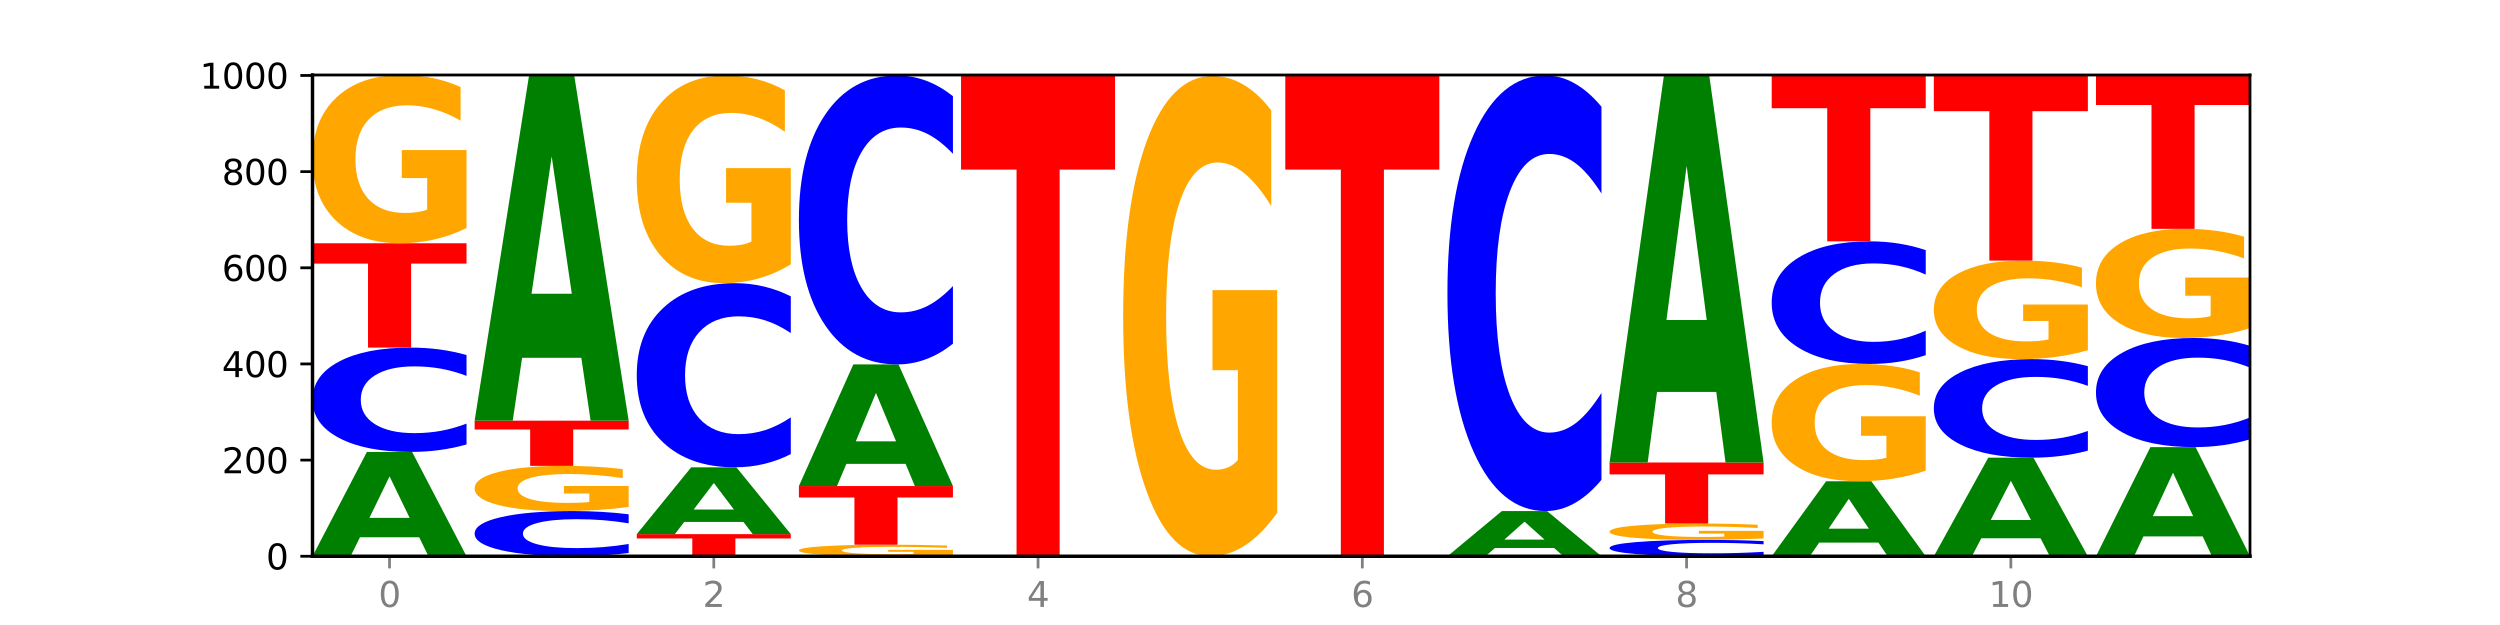
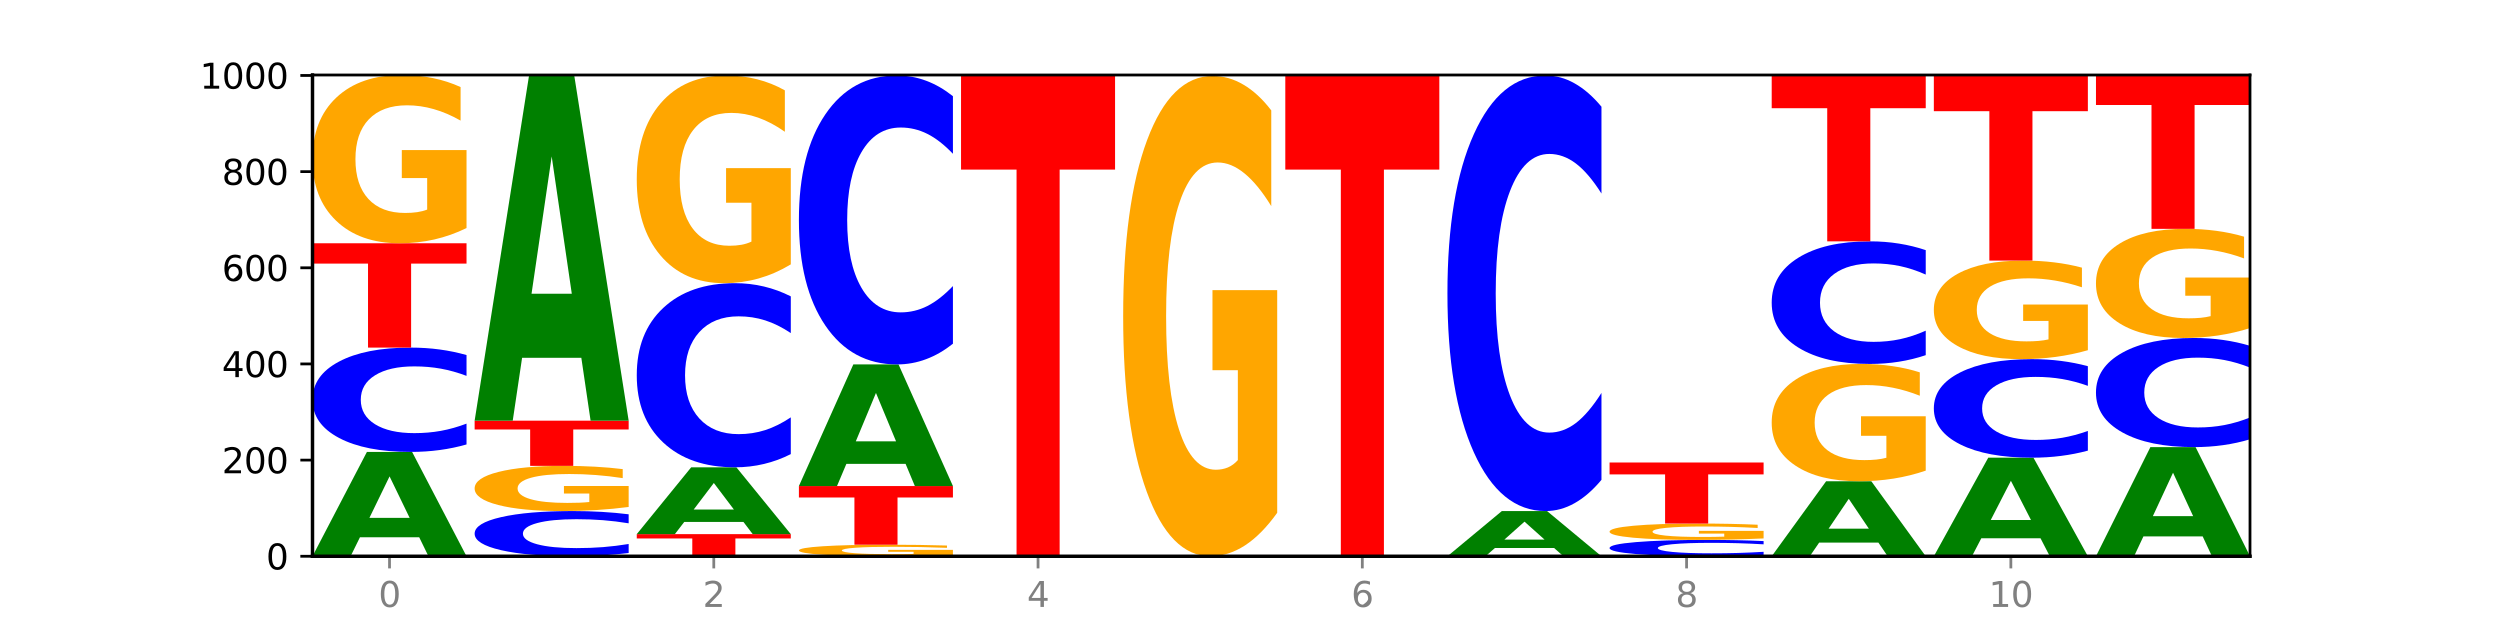
<svg xmlns="http://www.w3.org/2000/svg" xmlns:xlink="http://www.w3.org/1999/xlink" width="720pt" height="180pt" viewBox="0 0 720 180" version="1.1">
  <defs>
    <style type="text/css">*{stroke-linejoin: round; stroke-linecap: butt}</style>
  </defs>
  <g id="figure_1">
    <g id="patch_1">
      <path d="M 0 180  L 720 180  L 720 0  L 0 0  z " style="fill: #ffffff" />
    </g>
    <g id="axes_1">
      <g id="patch_2">
        <path d="M 90 160.2  L 648 160.2  L 648 21.6  L 90 21.6  z " style="fill: #ffffff" />
      </g>
      <g id="line2d_1">
        <path d="M 90 160.2  L 648 160.2  " clip-path="url(#p74f48211bd)" style="fill: none; stroke: #000000; stroke-width: 0.5; stroke-linecap: square" />
      </g>
      <g id="patch_3">
        <path d="M 120.728 154.727  L 103.668 154.727  L 100.974 160.2  L 90 160.2  L 105.672 130.154  L 118.687 130.154  L 134.36 160.2  L 123.395 160.2  L 120.728 154.727  z M 106.389 149.15  L 117.98 149.15  L 112.194 137.199  L 106.389 149.15  z " clip-path="url(#p74f48211bd)" style="fill: #008000" />
      </g>
      <g id="patch_4">
        <path d="M 134.36 128  Q 130.649 129.068 126.637 129.608  Q 122.624 130.154 118.254 130.154  Q 105.222 130.154 97.611 126.107  Q 90 122.06 90 115.14  Q 90 108.195 97.611 104.154  Q 105.222 100.108 118.254 100.108  Q 122.624 100.108 126.637 100.654  Q 130.649 101.194 134.36 102.261  L 134.36 108.251  Q 130.616 106.836 126.983 106.178  Q 123.351 105.52 119.339 105.52  Q 112.141 105.52 108.017 108.083  Q 103.904 110.64 103.904 115.14  Q 103.904 119.621 108.017 122.185  Q 112.141 124.742 119.339 124.742  Q 123.351 124.742 126.983 124.084  Q 130.616 123.42 134.36 122.005  L 134.36 128  z " clip-path="url(#p74f48211bd)" style="fill: #0000ff" />
      </g>
      <g id="patch_5">
        <path d="M 90 70.062  L 134.36 70.062  L 134.36 75.921  L 118.401 75.921  L 118.401 100.108  L 105.99 100.108  L 105.99 75.921  L 90 75.921  L 90 70.062  z " clip-path="url(#p74f48211bd)" style="fill: #ff0000" />
      </g>
      <g id="patch_6">
        <path d="M 134.36 65.677  Q 129.886 67.869 125.074 68.97  Q 120.263 70.062 115.133 70.062  Q 103.541 70.062 96.77 63.535  Q 90 57.008 90 45.846  Q 90 34.554 96.89 28.077  Q 103.789 21.6 115.789 21.6  Q 120.412 21.6 124.647 22.481  Q 128.892 23.352 132.65 25.074  L 132.65 34.734  Q 128.773 32.522 124.935 31.43  Q 121.098 30.329 117.24 30.329  Q 110.102 30.329 106.235 34.354  Q 102.367 38.368 102.367 45.846  Q 102.367 53.254 106.096 57.298  Q 109.824 61.332 116.684 61.332  Q 118.553 61.332 120.153 61.102  Q 121.754 60.862 123.026 60.361  L 123.026 51.292  L 115.719 51.292  L 115.719 43.213  L 134.36 43.213  L 134.36 65.677  z " clip-path="url(#p74f48211bd)" style="fill: #ffa600" />
      </g>
      <g id="patch_7">
        <path d="M 181.054 159.267  Q 177.344 159.73 173.331 159.963  Q 169.319 160.2 164.949 160.2  Q 151.917 160.2 144.306 158.447  Q 136.695 156.694 136.695 153.696  Q 136.695 150.688 144.306 148.938  Q 151.917 147.185 164.949 147.185  Q 169.319 147.185 173.331 147.421  Q 177.344 147.655 181.054 148.118  L 181.054 150.712  Q 177.31 150.099 173.678 149.814  Q 170.045 149.529 166.033 149.529  Q 158.835 149.529 154.711 150.639  Q 150.598 151.747 150.598 153.696  Q 150.598 155.637 154.711 156.748  Q 158.835 157.856 166.033 157.856  Q 170.045 157.856 173.678 157.571  Q 177.31 157.283 181.054 156.67  L 181.054 159.267  z " clip-path="url(#p74f48211bd)" style="fill: #0000ff" />
      </g>
      <g id="patch_8">
        <path d="M 181.054 146.007  Q 176.581 146.596 171.769 146.892  Q 166.957 147.185 161.827 147.185  Q 150.235 147.185 143.465 145.432  Q 136.695 143.679 136.695 140.681  Q 136.695 137.648 143.584 135.909  Q 150.484 134.169 162.483 134.169  Q 167.106 134.169 171.341 134.406  Q 175.586 134.64 179.344 135.102  L 179.344 137.697  Q 175.467 137.102 171.63 136.809  Q 167.792 136.514 163.935 136.514  Q 156.797 136.514 152.929 137.594  Q 149.062 138.673 149.062 140.681  Q 149.062 142.671 152.79 143.757  Q 156.518 144.84 163.378 144.84  Q 165.247 144.84 166.848 144.778  Q 168.448 144.714 169.721 144.579  L 169.721 142.144  L 162.414 142.144  L 162.414 139.974  L 181.054 139.974  L 181.054 146.007  z " clip-path="url(#p74f48211bd)" style="fill: #ffa600" />
      </g>
      <g id="patch_9">
        <path d="M 136.695 121.154  L 181.054 121.154  L 181.054 123.692  L 165.095 123.692  L 165.095 134.169  L 152.685 134.169  L 152.685 123.692  L 136.695 123.692  L 136.695 121.154  z " clip-path="url(#p74f48211bd)" style="fill: #ff0000" />
      </g>
      <g id="patch_10">
        <path d="M 167.423 103.043  L 150.363 103.043  L 147.669 121.154  L 136.695 121.154  L 152.367 21.738  L 165.382 21.738  L 181.054 121.154  L 170.089 121.154  L 167.423 103.043  z M 153.083 84.592  L 164.675 84.592  L 158.888 45.048  L 153.083 84.592  z " clip-path="url(#p74f48211bd)" style="fill: #008000" />
      </g>
      <g id="patch_11">
        <path d="M 183.389 153.831  L 227.749 153.831  L 227.749 155.073  L 211.79 155.073  L 211.79 160.2  L 199.379 160.2  L 199.379 155.073  L 183.389 155.073  L 183.389 153.831  z " clip-path="url(#p74f48211bd)" style="fill: #ff0000" />
      </g>
      <g id="patch_12">
        <path d="M 214.117 150.325  L 197.057 150.325  L 194.363 153.831  L 183.389 153.831  L 199.062 134.585  L 212.077 134.585  L 227.749 153.831  L 216.784 153.831  L 214.117 150.325  z M 199.778 146.753  L 211.369 146.753  L 205.583 139.097  L 199.778 146.753  z " clip-path="url(#p74f48211bd)" style="fill: #008000" />
      </g>
      <g id="patch_13">
        <path d="M 227.749 130.783  Q 224.038 132.668 220.026 133.621  Q 216.014 134.585 211.644 134.585  Q 198.612 134.585 191 127.442  Q 183.389 120.3 183.389 108.086  Q 183.389 95.828 191 88.696  Q 198.612 81.554 211.644 81.554  Q 216.014 81.554 220.026 82.518  Q 224.038 83.471 227.749 85.355  L 227.749 95.926  Q 224.005 93.429 220.372 92.267  Q 216.74 91.106 212.728 91.106  Q 205.53 91.106 201.406 95.63  Q 197.293 100.144 197.293 108.086  Q 197.293 115.995 201.406 120.519  Q 205.53 125.032 212.728 125.032  Q 216.74 125.032 220.372 123.871  Q 224.005 122.699 227.749 120.201  L 227.749 130.783  z " clip-path="url(#p74f48211bd)" style="fill: #0000ff" />
      </g>
      <g id="patch_14">
        <path d="M 227.749 76.142  Q 223.275 78.848 218.463 80.207  Q 213.652 81.554 208.522 81.554  Q 196.93 81.554 190.159 73.498  Q 183.389 65.442 183.389 51.665  Q 183.389 37.727 190.279 29.733  Q 197.178 21.738 209.178 21.738  Q 213.801 21.738 218.036 22.826  Q 222.281 23.901 226.039 26.026  L 226.039 37.95  Q 222.162 35.219 218.324 33.872  Q 214.487 32.513 210.629 32.513  Q 203.491 32.513 199.624 37.48  Q 195.757 42.435 195.757 51.665  Q 195.757 60.808 199.485 65.8  Q 203.213 70.779 210.073 70.779  Q 211.942 70.779 213.542 70.495  Q 215.143 70.199 216.415 69.581  L 216.415 58.386  L 209.108 58.386  L 209.108 48.415  L 227.749 48.415  L 227.749 76.142  z " clip-path="url(#p74f48211bd)" style="fill: #ffa600" />
      </g>
      <g id="patch_15">
        <path d="M 274.444 159.899  Q 269.97 160.05 265.158 160.125  Q 260.346 160.2 255.216 160.2  Q 243.624 160.2 236.854 159.752  Q 230.084 159.305 230.084 158.539  Q 230.084 157.765 236.973 157.321  Q 243.873 156.877 255.872 156.877  Q 260.495 156.877 264.73 156.937  Q 268.976 156.997 272.734 157.115  L 272.734 157.778  Q 268.856 157.626 265.019 157.551  Q 261.181 157.476 257.324 157.476  Q 250.186 157.476 246.318 157.751  Q 242.451 158.027 242.451 158.539  Q 242.451 159.047 246.179 159.325  Q 249.907 159.601 256.767 159.601  Q 258.636 159.601 260.237 159.586  Q 261.837 159.569 263.11 159.535  L 263.11 158.913  L 255.803 158.913  L 255.803 158.359  L 274.444 158.359  L 274.444 159.899  z " clip-path="url(#p74f48211bd)" style="fill: #ffa600" />
      </g>
      <g id="patch_16">
        <path d="M 230.084 139.985  L 274.444 139.985  L 274.444 143.279  L 258.484 143.279  L 258.484 156.877  L 246.074 156.877  L 246.074 143.279  L 230.084 143.279  L 230.084 139.985  z " clip-path="url(#p74f48211bd)" style="fill: #ff0000" />
      </g>
      <g id="patch_17">
        <path d="M 260.812 133.603  L 243.752 133.603  L 241.058 139.985  L 230.084 139.985  L 245.756 104.954  L 258.771 104.954  L 274.444 139.985  L 263.478 139.985  L 260.812 133.603  z M 246.473 127.101  L 258.064 127.101  L 252.277 113.167  L 246.473 127.101  z " clip-path="url(#p74f48211bd)" style="fill: #008000" />
      </g>
      <g id="patch_18">
        <path d="M 274.444 98.989  Q 270.733 101.946 266.721 103.441  Q 262.708 104.954 258.338 104.954  Q 245.306 104.954 237.695 93.746  Q 230.084 82.538 230.084 63.372  Q 230.084 44.137 237.695 32.946  Q 245.306 21.738 258.338 21.738  Q 262.708 21.738 266.721 23.251  Q 270.733 24.747 274.444 27.703  L 274.444 44.291  Q 270.699 40.372 267.067 38.55  Q 263.435 36.728 259.422 36.728  Q 252.224 36.728 248.1 43.827  Q 243.987 50.909 243.987 63.372  Q 243.987 75.783 248.1 82.882  Q 252.224 89.964 259.422 89.964  Q 263.435 89.964 267.067 88.142  Q 270.699 86.303 274.444 82.384  L 274.444 98.989  z " clip-path="url(#p74f48211bd)" style="fill: #0000ff" />
      </g>
      <g id="patch_19">
        <path d="M 276.778 21.877  L 321.138 21.877  L 321.138 48.854  L 305.179 48.854  L 305.179 160.2  L 292.768 160.2  L 292.768 48.854  L 276.778 48.854  L 276.778 21.877  z " clip-path="url(#p74f48211bd)" style="fill: #ff0000" />
      </g>
      <g id="patch_20">
        <path d="M 367.833 147.685  Q 363.359 153.942 358.547 157.086  Q 353.735 160.2 348.605 160.2  Q 337.013 160.2 330.243 141.57  Q 323.473 122.94 323.473 91.081  Q 323.473 58.851 330.362 40.364  Q 337.262 21.877 349.262 21.877  Q 353.884 21.877 358.12 24.391  Q 362.365 26.877 366.123 31.792  L 366.123 59.365  Q 362.245 53.05 358.408 49.936  Q 354.57 46.793 350.713 46.793  Q 343.575 46.793 339.708 58.279  Q 335.84 69.737 335.84 91.081  Q 335.84 112.226 339.568 123.769  Q 343.297 135.284 350.156 135.284  Q 352.025 135.284 353.626 134.627  Q 355.227 133.941 356.499 132.513  L 356.499 106.625  L 349.192 106.625  L 349.192 83.567  L 367.833 83.567  L 367.833 147.685  z " clip-path="url(#p74f48211bd)" style="fill: #ffa600" />
      </g>
      <g id="patch_21">
        <path d="M 370.167 21.877  L 414.527 21.877  L 414.527 48.854  L 398.568 48.854  L 398.568 160.2  L 386.158 160.2  L 386.158 48.854  L 370.167 48.854  L 370.167 21.877  z " clip-path="url(#p74f48211bd)" style="fill: #ff0000" />
      </g>
      <g id="patch_22">
        <path d="M 447.59 157.829  L 430.53 157.829  L 427.836 160.2  L 416.862 160.2  L 432.534 147.185  L 445.549 147.185  L 461.222 160.2  L 450.257 160.2  L 447.59 157.829  z M 433.251 155.413  L 444.842 155.413  L 439.055 150.236  L 433.251 155.413  z " clip-path="url(#p74f48211bd)" style="fill: #008000" />
      </g>
      <g id="patch_23">
        <path d="M 461.222 138.193  Q 457.511 142.65 453.499 144.904  Q 449.486 147.185 445.116 147.185  Q 432.084 147.185 424.473 130.289  Q 416.862 113.394 416.862 84.5  Q 416.862 55.503 424.473 38.634  Q 432.084 21.738 445.116 21.738  Q 449.486 21.738 453.499 24.019  Q 457.511 26.273 461.222 30.73  L 461.222 55.737  Q 457.478 49.828 453.845 47.082  Q 450.213 44.335 446.2 44.335  Q 439.003 44.335 434.879 55.037  Q 430.766 65.713 430.766 84.5  Q 430.766 103.21 434.879 113.912  Q 439.003 124.588 446.2 124.588  Q 450.213 124.588 453.845 121.841  Q 457.478 119.069 461.222 113.16  L 461.222 138.193  z " clip-path="url(#p74f48211bd)" style="fill: #0000ff" />
      </g>
      <g id="patch_24">
        <path d="M 507.916 159.863  Q 504.206 160.03 500.193 160.114  Q 496.181 160.2 491.811 160.2  Q 478.779 160.2 471.168 159.566  Q 463.556 158.932 463.556 157.848  Q 463.556 156.759 471.168 156.126  Q 478.779 155.492 491.811 155.492  Q 496.181 155.492 500.193 155.578  Q 504.206 155.662 507.916 155.83  L 507.916 156.768  Q 504.172 156.546 500.54 156.443  Q 496.907 156.34 492.895 156.34  Q 485.697 156.34 481.573 156.742  Q 477.46 157.143 477.46 157.848  Q 477.46 158.55 481.573 158.951  Q 485.697 159.352 492.895 159.352  Q 496.907 159.352 500.54 159.249  Q 504.172 159.145 507.916 158.923  L 507.916 159.863  z " clip-path="url(#p74f48211bd)" style="fill: #0000ff" />
      </g>
      <g id="patch_25">
        <path d="M 507.916 155.066  Q 503.443 155.279 498.631 155.386  Q 493.819 155.492 488.689 155.492  Q 477.097 155.492 470.327 154.858  Q 463.556 154.224 463.556 153.14  Q 463.556 152.043 470.446 151.414  Q 477.346 150.785 489.345 150.785  Q 493.968 150.785 498.203 150.87  Q 502.448 150.955 506.206 151.122  L 506.206 152.06  Q 502.329 151.846 498.492 151.74  Q 494.654 151.633 490.797 151.633  Q 483.659 151.633 479.791 152.024  Q 475.924 152.413 475.924 153.14  Q 475.924 153.86 479.652 154.252  Q 483.38 154.644 490.24 154.644  Q 492.109 154.644 493.71 154.622  Q 495.31 154.599 496.583 154.55  L 496.583 153.669  L 489.276 153.669  L 489.276 152.884  L 507.916 152.884  L 507.916 155.066  z " clip-path="url(#p74f48211bd)" style="fill: #ffa600" />
      </g>
      <g id="patch_26">
        <path d="M 463.556 133.2  L 507.916 133.2  L 507.916 136.629  L 491.957 136.629  L 491.957 150.785  L 479.547 150.785  L 479.547 136.629  L 463.556 136.629  L 463.556 133.2  z " clip-path="url(#p74f48211bd)" style="fill: #ff0000" />
      </g>
      <g id="patch_27">
-         <path d="M 494.285 112.87  L 477.225 112.87  L 474.531 133.2  L 463.556 133.2  L 479.229 21.6  L 492.244 21.6  L 507.916 133.2  L 496.951 133.2  L 494.285 112.87  z M 479.945 92.157  L 491.536 92.157  L 485.75 47.766  L 479.945 92.157  z " clip-path="url(#p74f48211bd)" style="fill: #008000" />
-       </g>
+         </g>
      <g id="patch_28">
        <path d="M 540.979 156.265  L 523.919 156.265  L 521.225 160.2  L 510.251 160.2  L 525.923 138.6  L 538.938 138.6  L 554.611 160.2  L 543.646 160.2  L 540.979 156.265  z M 526.64 152.256  L 538.231 152.256  L 532.445 143.664  L 526.64 152.256  z " clip-path="url(#p74f48211bd)" style="fill: #008000" />
      </g>
      <g id="patch_29">
        <path d="M 554.611 135.543  Q 550.137 137.072 545.325 137.839  Q 540.514 138.6 535.384 138.6  Q 523.792 138.6 517.021 134.05  Q 510.251 129.5 510.251 121.718  Q 510.251 113.846 517.141 109.331  Q 524.04 104.815 536.04 104.815  Q 540.663 104.815 544.898 105.43  Q 549.143 106.037 552.901 107.237  L 552.901 113.972  Q 549.024 112.429 545.186 111.669  Q 541.349 110.901 537.491 110.901  Q 530.353 110.901 526.486 113.706  Q 522.619 116.505 522.619 121.718  Q 522.619 126.883 526.347 129.702  Q 530.075 132.514 536.935 132.514  Q 538.804 132.514 540.404 132.354  Q 542.005 132.186 543.277 131.837  L 543.277 125.515  L 535.97 125.515  L 535.97 119.883  L 554.611 119.883  L 554.611 135.543  z " clip-path="url(#p74f48211bd)" style="fill: #ffa600" />
      </g>
      <g id="patch_30">
        <path d="M 554.611 102.285  Q 550.9 103.539 546.888 104.174  Q 542.875 104.815 538.505 104.815  Q 525.474 104.815 517.862 100.06  Q 510.251 95.305 510.251 87.172  Q 510.251 79.011 517.862 74.263  Q 525.474 69.508 538.505 69.508  Q 542.875 69.508 546.888 70.15  Q 550.9 70.784 554.611 72.039  L 554.611 79.077  Q 550.867 77.414 547.234 76.641  Q 543.602 75.868 539.59 75.868  Q 532.392 75.868 528.268 78.88  Q 524.155 81.885 524.155 87.172  Q 524.155 92.438 528.268 95.451  Q 532.392 98.455 539.59 98.455  Q 543.602 98.455 547.234 97.682  Q 550.867 96.902 554.611 95.239  L 554.611 102.285  z " clip-path="url(#p74f48211bd)" style="fill: #0000ff" />
      </g>
      <g id="patch_31">
        <path d="M 510.251 21.877  L 554.611 21.877  L 554.611 31.166  L 538.652 31.166  L 538.652 69.508  L 526.241 69.508  L 526.241 31.166  L 510.251 31.166  L 510.251 21.877  z " clip-path="url(#p74f48211bd)" style="fill: #ff0000" />
      </g>
      <g id="patch_32">
        <path d="M 587.674 155.029  L 570.614 155.029  L 567.92 160.2  L 556.946 160.2  L 572.618 131.815  L 585.633 131.815  L 601.305 160.2  L 590.34 160.2  L 587.674 155.029  z M 573.335 149.761  L 584.926 149.761  L 579.139 138.47  L 573.335 149.761  z " clip-path="url(#p74f48211bd)" style="fill: #008000" />
      </g>
      <g id="patch_33">
        <path d="M 601.305 129.781  Q 597.595 130.789 593.582 131.299  Q 589.57 131.815 585.2 131.815  Q 572.168 131.815 564.557 127.992  Q 556.946 124.17 556.946 117.632  Q 556.946 111.071 564.557 107.254  Q 572.168 103.431 585.2 103.431  Q 589.57 103.431 593.582 103.947  Q 597.595 104.457 601.305 105.465  L 601.305 111.124  Q 597.561 109.787 593.929 109.165  Q 590.297 108.544 586.284 108.544  Q 579.086 108.544 574.962 110.965  Q 570.849 113.381 570.849 117.632  Q 570.849 121.865 574.962 124.287  Q 579.086 126.703 586.284 126.703  Q 590.297 126.703 593.929 126.081  Q 597.561 125.454 601.305 124.117  L 601.305 129.781  z " clip-path="url(#p74f48211bd)" style="fill: #0000ff" />
      </g>
      <g id="patch_34">
        <path d="M 601.305 100.863  Q 596.832 102.147 592.02 102.792  Q 587.208 103.431 582.078 103.431  Q 570.486 103.431 563.716 99.608  Q 556.946 95.785 556.946 89.247  Q 556.946 82.633 563.835 78.84  Q 570.735 75.046 582.734 75.046  Q 587.357 75.046 591.592 75.562  Q 595.838 76.072 599.595 77.081  L 599.595 82.739  Q 595.718 81.443 591.881 80.804  Q 588.043 80.159 584.186 80.159  Q 577.048 80.159 573.18 82.516  Q 569.313 84.867 569.313 89.247  Q 569.313 93.586 573.041 95.955  Q 576.769 98.318 583.629 98.318  Q 585.498 98.318 587.099 98.183  Q 588.699 98.042 589.972 97.749  L 589.972 92.437  L 582.665 92.437  L 582.665 87.705  L 601.305 87.705  L 601.305 100.863  z " clip-path="url(#p74f48211bd)" style="fill: #ffa600" />
      </g>
      <g id="patch_35">
        <path d="M 556.946 21.6  L 601.305 21.6  L 601.305 32.023  L 585.346 32.023  L 585.346 75.046  L 572.936 75.046  L 572.936 32.023  L 556.946 32.023  L 556.946 21.6  z " clip-path="url(#p74f48211bd)" style="fill: #ff0000" />
      </g>
      <g id="patch_36">
        <path d="M 634.368 154.474  L 617.308 154.474  L 614.614 160.2  L 603.64 160.2  L 619.313 128.769  L 632.328 128.769  L 648 160.2  L 637.035 160.2  L 634.368 154.474  z M 620.029 148.641  L 631.62 148.641  L 625.834 136.139  L 620.029 148.641  z " clip-path="url(#p74f48211bd)" style="fill: #008000" />
      </g>
      <g id="patch_37">
        <path d="M 648 126.516  Q 644.289 127.633 640.277 128.198  Q 636.265 128.769 631.895 128.769  Q 618.863 128.769 611.251 124.536  Q 603.64 120.303 603.64 113.064  Q 603.64 105.798 611.251 101.572  Q 618.863 97.338 631.895 97.338  Q 636.265 97.338 640.277 97.91  Q 644.289 98.475 648 99.591  L 648 105.857  Q 644.256 104.376 640.623 103.688  Q 636.991 103 632.979 103  Q 625.781 103 621.657 105.681  Q 617.544 108.356 617.544 113.064  Q 617.544 117.751 621.657 120.433  Q 625.781 123.108 632.979 123.108  Q 636.991 123.108 640.623 122.419  Q 644.256 121.725 648 120.244  L 648 126.516  z " clip-path="url(#p74f48211bd)" style="fill: #0000ff" />
      </g>
      <g id="patch_38">
        <path d="M 648 94.495  Q 643.526 95.917 638.714 96.631  Q 633.903 97.338 628.773 97.338  Q 617.181 97.338 610.41 93.105  Q 603.64 88.872 603.64 81.633  Q 603.64 74.309 610.53 70.108  Q 617.429 65.908 629.429 65.908  Q 634.052 65.908 638.287 66.479  Q 642.532 67.044 646.29 68.161  L 646.29 74.426  Q 642.413 72.991 638.575 72.283  Q 634.738 71.569 630.88 71.569  Q 623.742 71.569 619.875 74.179  Q 616.008 76.783 616.008 81.633  Q 616.008 86.437 619.736 89.06  Q 623.464 91.677 630.324 91.677  Q 632.193 91.677 633.793 91.528  Q 635.394 91.372 636.666 91.047  L 636.666 85.165  L 629.359 85.165  L 629.359 79.925  L 648 79.925  L 648 94.495  z " clip-path="url(#p74f48211bd)" style="fill: #ffa600" />
      </g>
      <g id="patch_39">
        <path d="M 603.64 21.6  L 648 21.6  L 648 30.241  L 632.041 30.241  L 632.041 65.908  L 619.63 65.908  L 619.63 30.241  L 603.64 30.241  L 603.64 21.6  z " clip-path="url(#p74f48211bd)" style="fill: #ff0000" />
      </g>
      <g id="matplotlib.axis_1">
        <g id="xtick_1">
          <g id="line2d_2">
            <defs>
              <path id="m3e8d9b4289" d="M 0 0  L 0 3.5  " style="stroke: #808080; stroke-width: 0.8" />
            </defs>
            <g>
              <use xlink:href="#m3e8d9b4289" x="112.18" y="160.2" style="fill: #808080; stroke: #808080; stroke-width: 0.8" />
            </g>
          </g>
          <g id="text_1">
            <g style="fill: #808080" transform="translate(108.999 174.798) scale(0.1 -0.1)">
              <defs>
                <path id="DejaVuSans-30" d="M 2034 4250  Q 1547 4250 1301 3770  Q 1056 3291 1056 2328  Q 1056 1369 1301 889  Q 1547 409 2034 409  Q 2525 409 2770 889  Q 3016 1369 3016 2328  Q 3016 3291 2770 3770  Q 2525 4250 2034 4250  z M 2034 4750  Q 2819 4750 3233 4129  Q 3647 3509 3647 2328  Q 3647 1150 3233 529  Q 2819 -91 2034 -91  Q 1250 -91 836 529  Q 422 1150 422 2328  Q 422 3509 836 4129  Q 1250 4750 2034 4750  z " transform="scale(0.016)" />
              </defs>
              <use xlink:href="#DejaVuSans-30" />
            </g>
          </g>
        </g>
        <g id="xtick_2">
          <g id="line2d_3">
            <g>
              <use xlink:href="#m3e8d9b4289" x="205.569" y="160.2" style="fill: #808080; stroke: #808080; stroke-width: 0.8" />
            </g>
          </g>
          <g id="text_2">
            <g style="fill: #808080" transform="translate(202.388 174.798) scale(0.1 -0.1)">
              <defs>
                <path id="DejaVuSans-32" d="M 1228 531  L 3431 531  L 3431 0  L 469 0  L 469 531  Q 828 903 1448 1529  Q 2069 2156 2228 2338  Q 2531 2678 2651 2914  Q 2772 3150 2772 3378  Q 2772 3750 2511 3984  Q 2250 4219 1831 4219  Q 1534 4219 1204 4116  Q 875 4013 500 3803  L 500 4441  Q 881 4594 1212 4672  Q 1544 4750 1819 4750  Q 2544 4750 2975 4387  Q 3406 4025 3406 3419  Q 3406 3131 3298 2873  Q 3191 2616 2906 2266  Q 2828 2175 2409 1742  Q 1991 1309 1228 531  z " transform="scale(0.016)" />
              </defs>
              <use xlink:href="#DejaVuSans-32" />
            </g>
          </g>
        </g>
        <g id="xtick_3">
          <g id="line2d_4">
            <g>
              <use xlink:href="#m3e8d9b4289" x="298.958" y="160.2" style="fill: #808080; stroke: #808080; stroke-width: 0.8" />
            </g>
          </g>
          <g id="text_3">
            <g style="fill: #808080" transform="translate(295.777 174.798) scale(0.1 -0.1)">
              <defs>
                <path id="DejaVuSans-34" d="M 2419 4116  L 825 1625  L 2419 1625  L 2419 4116  z M 2253 4666  L 3047 4666  L 3047 1625  L 3713 1625  L 3713 1100  L 3047 1100  L 3047 0  L 2419 0  L 2419 1100  L 313 1100  L 313 1709  L 2253 4666  z " transform="scale(0.016)" />
              </defs>
              <use xlink:href="#DejaVuSans-34" />
            </g>
          </g>
        </g>
        <g id="xtick_4">
          <g id="line2d_5">
            <g>
              <use xlink:href="#m3e8d9b4289" x="392.347" y="160.2" style="fill: #808080; stroke: #808080; stroke-width: 0.8" />
            </g>
          </g>
          <g id="text_4">
            <g style="fill: #808080" transform="translate(389.166 174.798) scale(0.1 -0.1)">
              <defs>
-                 <path id="DejaVuSans-36" d="M 2113 2584  Q 1688 2584 1439 2293  Q 1191 2003 1191 1497  Q 1191 994 1439 701  Q 1688 409 2113 409  Q 2538 409 2786 701  Q 3034 994 3034 1497  Q 3034 2003 2786 2293  Q 2538 2584 2113 2584  z M 3366 4563  L 3366 3988  Q 3128 4100 2886 4159  Q 2644 4219 2406 4219  Q 1781 4219 1451 3797  Q 1122 3375 1075 2522  Q 1259 2794 1537 2939  Q 1816 3084 2150 3084  Q 2853 3084 3261 2657  Q 3669 2231 3669 1497  Q 3669 778 3244 343  Q 2819 -91 2113 -91  Q 1303 -91 875 529  Q 447 1150 447 2328  Q 447 3434 972 4092  Q 1497 4750 2381 4750  Q 2619 4750 2861 4703  Q 3103 4656 3366 4563  z " transform="scale(0.016)" />
+                 <path id="DejaVuSans-36" d="M 2113 2584  Q 1688 2584 1439 2293  Q 1191 2003 1191 1497  Q 1191 994 1439 701  Q 1688 409 2113 409  Q 3034 994 3034 1497  Q 3034 2003 2786 2293  Q 2538 2584 2113 2584  z M 3366 4563  L 3366 3988  Q 3128 4100 2886 4159  Q 2644 4219 2406 4219  Q 1781 4219 1451 3797  Q 1122 3375 1075 2522  Q 1259 2794 1537 2939  Q 1816 3084 2150 3084  Q 2853 3084 3261 2657  Q 3669 2231 3669 1497  Q 3669 778 3244 343  Q 2819 -91 2113 -91  Q 1303 -91 875 529  Q 447 1150 447 2328  Q 447 3434 972 4092  Q 1497 4750 2381 4750  Q 2619 4750 2861 4703  Q 3103 4656 3366 4563  z " transform="scale(0.016)" />
              </defs>
              <use xlink:href="#DejaVuSans-36" />
            </g>
          </g>
        </g>
        <g id="xtick_5">
          <g id="line2d_6">
            <g>
              <use xlink:href="#m3e8d9b4289" x="485.736" y="160.2" style="fill: #808080; stroke: #808080; stroke-width: 0.8" />
            </g>
          </g>
          <g id="text_5">
            <g style="fill: #808080" transform="translate(482.555 174.798) scale(0.1 -0.1)">
              <defs>
                <path id="DejaVuSans-38" d="M 2034 2216  Q 1584 2216 1326 1975  Q 1069 1734 1069 1313  Q 1069 891 1326 650  Q 1584 409 2034 409  Q 2484 409 2743 651  Q 3003 894 3003 1313  Q 3003 1734 2745 1975  Q 2488 2216 2034 2216  z M 1403 2484  Q 997 2584 770 2862  Q 544 3141 544 3541  Q 544 4100 942 4425  Q 1341 4750 2034 4750  Q 2731 4750 3128 4425  Q 3525 4100 3525 3541  Q 3525 3141 3298 2862  Q 3072 2584 2669 2484  Q 3125 2378 3379 2068  Q 3634 1759 3634 1313  Q 3634 634 3220 271  Q 2806 -91 2034 -91  Q 1263 -91 848 271  Q 434 634 434 1313  Q 434 1759 690 2068  Q 947 2378 1403 2484  z M 1172 3481  Q 1172 3119 1398 2916  Q 1625 2713 2034 2713  Q 2441 2713 2670 2916  Q 2900 3119 2900 3481  Q 2900 3844 2670 4047  Q 2441 4250 2034 4250  Q 1625 4250 1398 4047  Q 1172 3844 1172 3481  z " transform="scale(0.016)" />
              </defs>
              <use xlink:href="#DejaVuSans-38" />
            </g>
          </g>
        </g>
        <g id="xtick_6">
          <g id="line2d_7">
            <g>
              <use xlink:href="#m3e8d9b4289" x="579.126" y="160.2" style="fill: #808080; stroke: #808080; stroke-width: 0.8" />
            </g>
          </g>
          <g id="text_6">
            <g style="fill: #808080" transform="translate(572.763 174.798) scale(0.1 -0.1)">
              <defs>
                <path id="DejaVuSans-31" d="M 794 531  L 1825 531  L 1825 4091  L 703 3866  L 703 4441  L 1819 4666  L 2450 4666  L 2450 531  L 3481 531  L 3481 0  L 794 0  L 794 531  z " transform="scale(0.016)" />
              </defs>
              <use xlink:href="#DejaVuSans-31" />
              <use xlink:href="#DejaVuSans-30" x="63.623" />
            </g>
          </g>
        </g>
      </g>
      <g id="matplotlib.axis_2">
        <g id="ytick_1">
          <g id="line2d_8">
            <defs>
              <path id="m5fda2e19cc" d="M 0 0  L -3.5 0  " style="stroke: #000000; stroke-width: 0.8" />
            </defs>
            <g>
              <use xlink:href="#m5fda2e19cc" x="90" y="160.2" style="stroke: #000000; stroke-width: 0.8" />
            </g>
          </g>
          <g id="text_7">
            <g transform="translate(76.638 163.999) scale(0.1 -0.1)">
              <use xlink:href="#DejaVuSans-30" />
            </g>
          </g>
        </g>
        <g id="ytick_2">
          <g id="line2d_9">
            <g>
              <use xlink:href="#m5fda2e19cc" x="90" y="132.508" style="stroke: #000000; stroke-width: 0.8" />
            </g>
          </g>
          <g id="text_8">
            <g transform="translate(63.913 136.307) scale(0.1 -0.1)">
              <use xlink:href="#DejaVuSans-32" />
              <use xlink:href="#DejaVuSans-30" x="63.623" />
              <use xlink:href="#DejaVuSans-30" x="127.246" />
            </g>
          </g>
        </g>
        <g id="ytick_3">
          <g id="line2d_10">
            <g>
              <use xlink:href="#m5fda2e19cc" x="90" y="104.815" style="stroke: #000000; stroke-width: 0.8" />
            </g>
          </g>
          <g id="text_9">
            <g transform="translate(63.913 108.615) scale(0.1 -0.1)">
              <use xlink:href="#DejaVuSans-34" />
              <use xlink:href="#DejaVuSans-30" x="63.623" />
              <use xlink:href="#DejaVuSans-30" x="127.246" />
            </g>
          </g>
        </g>
        <g id="ytick_4">
          <g id="line2d_11">
            <g>
              <use xlink:href="#m5fda2e19cc" x="90" y="77.123" style="stroke: #000000; stroke-width: 0.8" />
            </g>
          </g>
          <g id="text_10">
            <g transform="translate(63.913 80.922) scale(0.1 -0.1)">
              <use xlink:href="#DejaVuSans-36" />
              <use xlink:href="#DejaVuSans-30" x="63.623" />
              <use xlink:href="#DejaVuSans-30" x="127.246" />
            </g>
          </g>
        </g>
        <g id="ytick_5">
          <g id="line2d_12">
            <g>
              <use xlink:href="#m5fda2e19cc" x="90" y="49.431" style="stroke: #000000; stroke-width: 0.8" />
            </g>
          </g>
          <g id="text_11">
            <g transform="translate(63.913 53.23) scale(0.1 -0.1)">
              <use xlink:href="#DejaVuSans-38" />
              <use xlink:href="#DejaVuSans-30" x="63.623" />
              <use xlink:href="#DejaVuSans-30" x="127.246" />
            </g>
          </g>
        </g>
        <g id="ytick_6">
          <g id="line2d_13">
            <g>
              <use xlink:href="#m5fda2e19cc" x="90" y="21.738" style="stroke: #000000; stroke-width: 0.8" />
            </g>
          </g>
          <g id="text_12">
            <g transform="translate(57.55 25.538) scale(0.1 -0.1)">
              <use xlink:href="#DejaVuSans-31" />
              <use xlink:href="#DejaVuSans-30" x="63.623" />
              <use xlink:href="#DejaVuSans-30" x="127.246" />
              <use xlink:href="#DejaVuSans-30" x="190.869" />
            </g>
          </g>
        </g>
      </g>
      <g id="patch_40">
        <path d="M 90 160.2  L 90 21.6  " style="fill: none; stroke: #000000; stroke-linejoin: miter; stroke-linecap: square" />
      </g>
      <g id="patch_41">
        <path d="M 648 160.2  L 648 21.6  " style="fill: none; stroke: #000000; stroke-width: 0.8; stroke-linejoin: miter; stroke-linecap: square" />
      </g>
      <g id="patch_42">
        <path d="M 90 160.2  L 648 160.2  " style="fill: none; stroke: #000000; stroke-linejoin: miter; stroke-linecap: square" />
      </g>
      <g id="patch_43">
        <path d="M 90 21.6  L 648 21.6  " style="fill: none; stroke: #000000; stroke-width: 0.8; stroke-linejoin: miter; stroke-linecap: square" />
      </g>
    </g>
  </g>
  <defs>
    <clipPath id="p74f48211bd">
      <rect x="90" y="21.6" width="558" height="138.6" />
    </clipPath>
  </defs>
</svg>